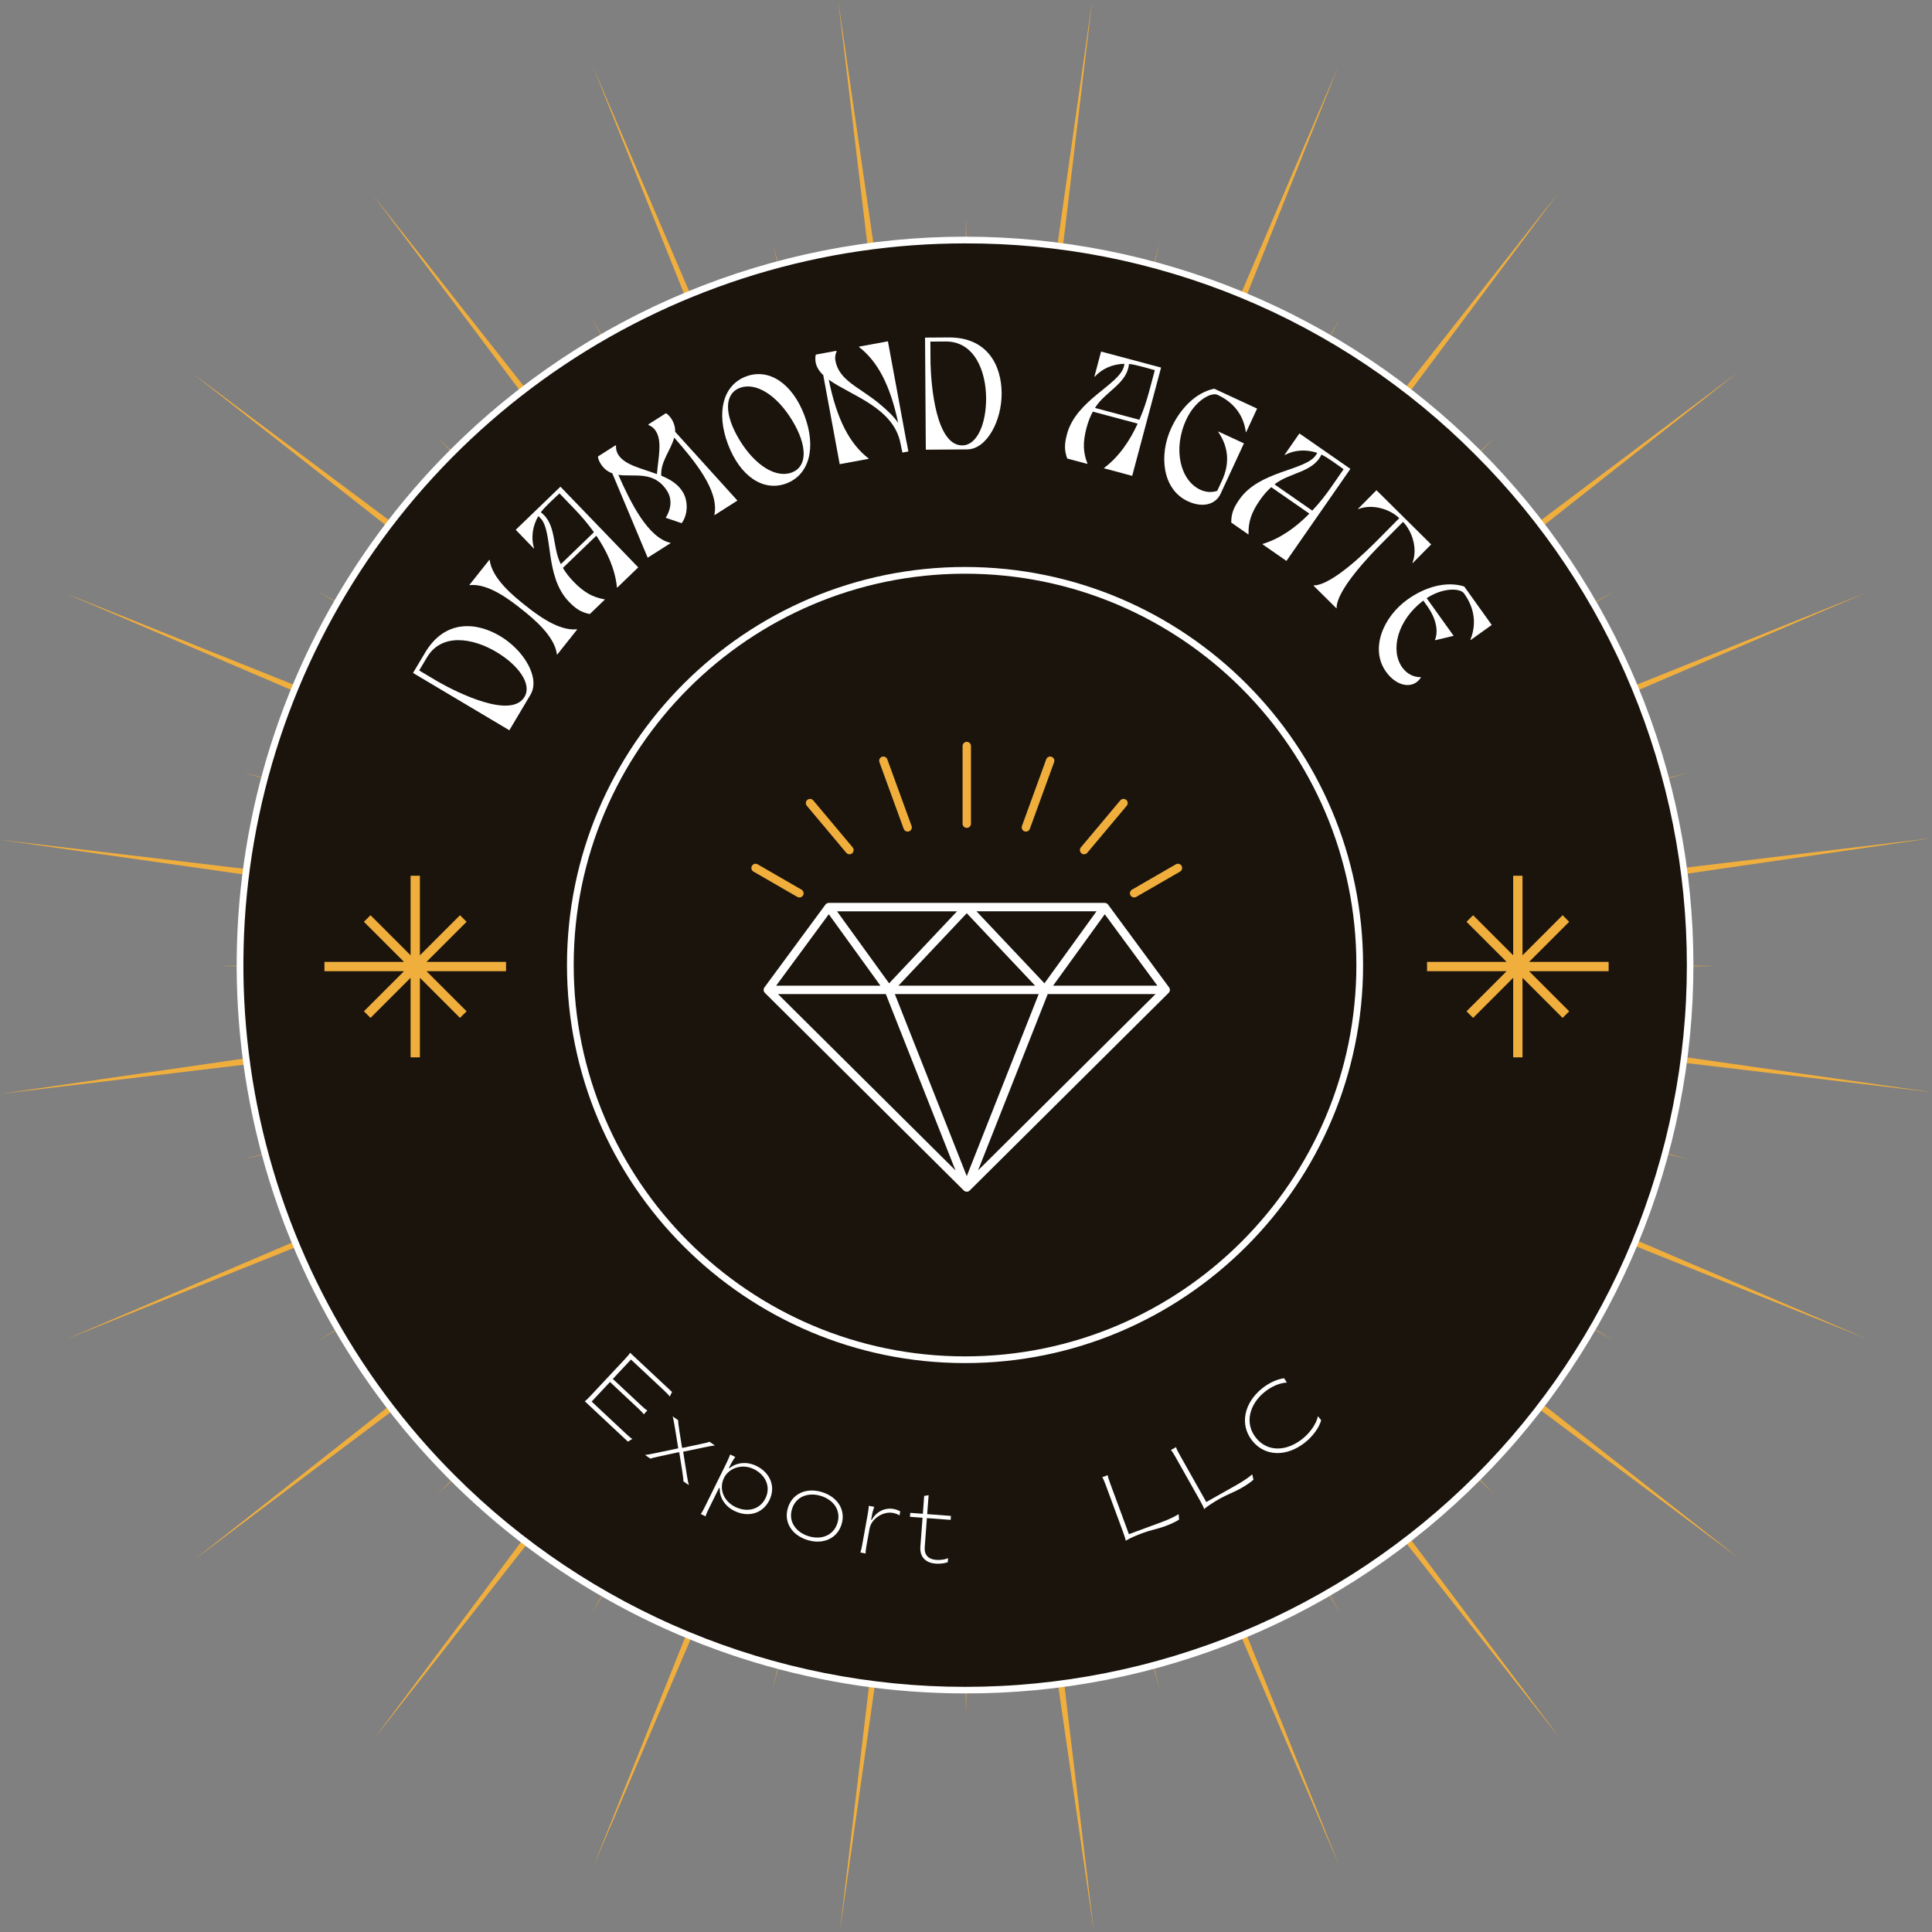
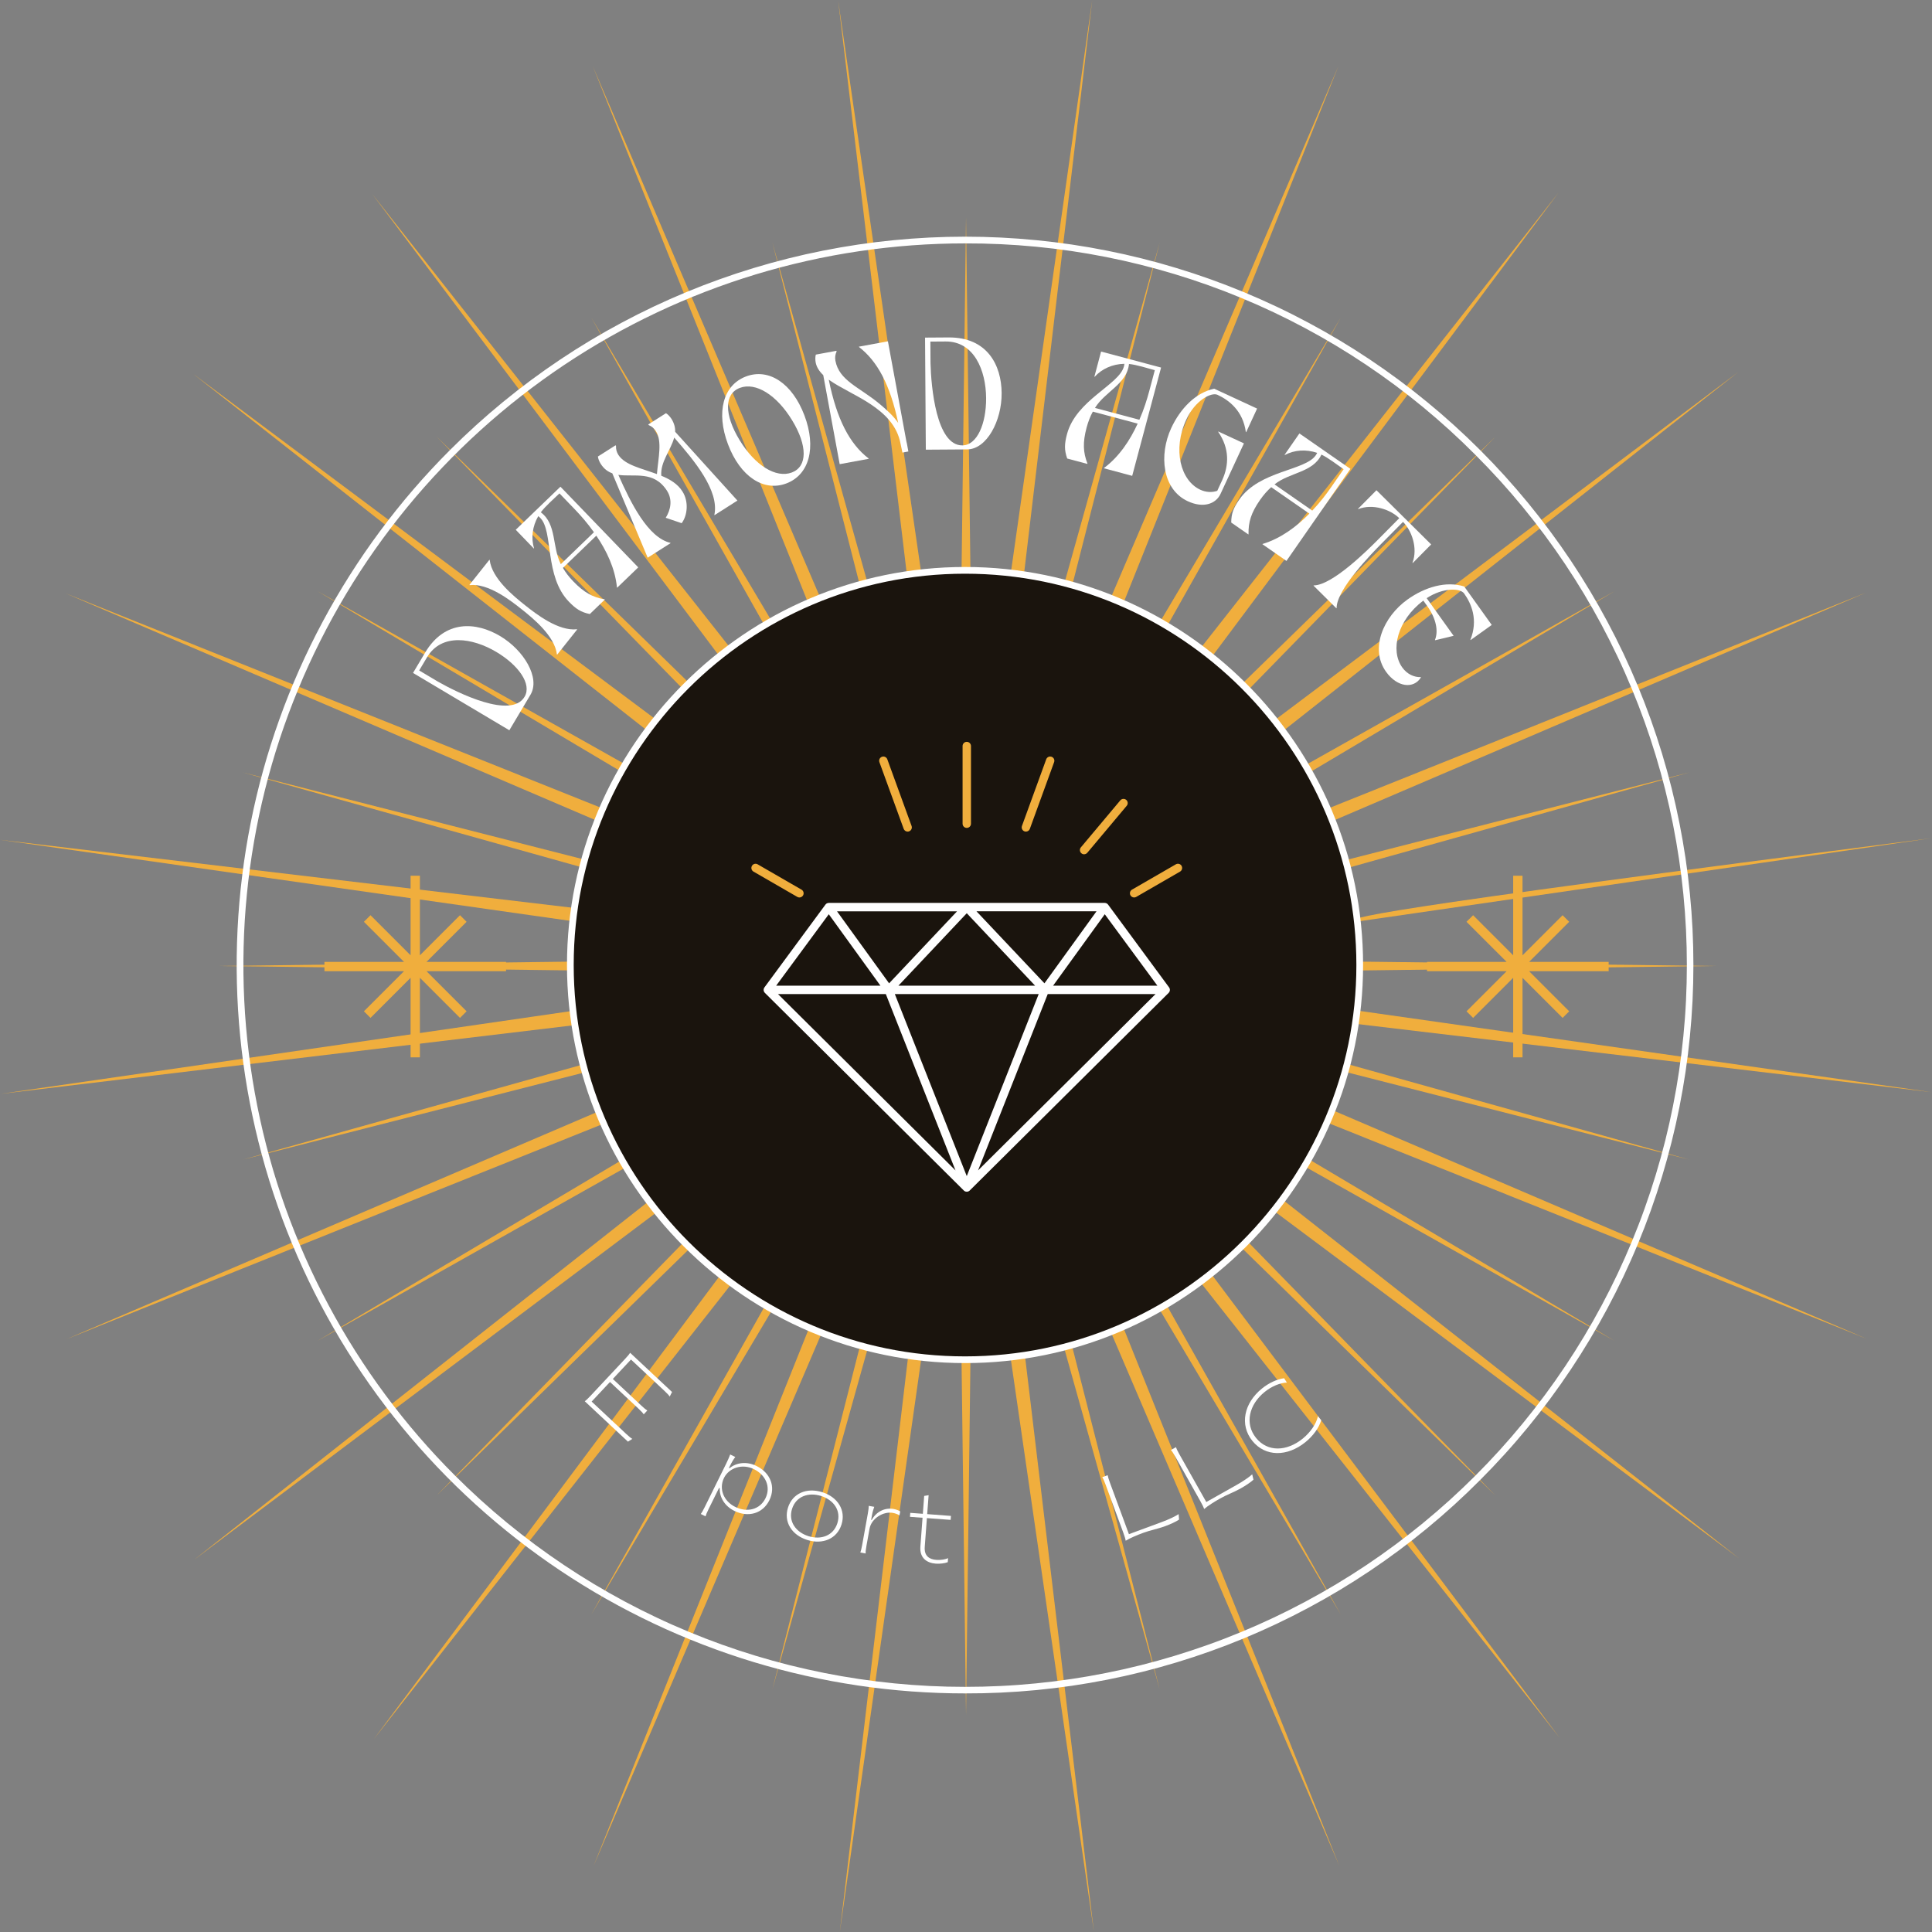
<svg xmlns="http://www.w3.org/2000/svg" width="500" zoomAndPan="magnify" viewBox="0 0 375 375" height="500" preserveAspectRatio="xMidYMid meet" version="1.0">
  <rect x="0" y="0" width="375" height="375" fill="#808080" stroke="none" />
  <defs>
    <g />
    <clipPath id="d61e6572cc">
      <path d="M 46 46 L 328.688 46 L 328.688 328.688 L 46 328.688 Z M 46 46 " clip-rule="nonzero" />
    </clipPath>
    <clipPath id="f814620b2a">
      <path d="M 45.938 45.938 L 328.688 45.938 L 328.688 328.688 L 45.938 328.688 Z M 45.938 45.938 " clip-rule="nonzero" />
    </clipPath>
    <clipPath id="d5904338c3">
      <path d="M 276.988 169.98 L 312.238 169.98 L 312.238 205.23 L 276.988 205.23 Z M 276.988 169.98 " clip-rule="nonzero" />
    </clipPath>
    <clipPath id="4fa3234f11">
      <path d="M 62.973 169.98 L 98.223 169.98 L 98.223 205.23 L 62.973 205.23 Z M 62.973 169.98 " clip-rule="nonzero" />
    </clipPath>
  </defs>
  <path fill="#f0ae3d" d="M 168.816 114.656 L 149.918 47.066 L 167.273 115.086 C 167.785 114.949 168.301 114.789 168.816 114.656 " fill-opacity="1" fill-rule="nonzero" />
  <path fill="#f0ae3d" d="M 187.504 112.312 C 187.797 112.312 188.09 112.332 188.379 112.344 L 187.504 42.156 L 186.617 112.344 C 186.918 112.332 187.211 112.312 187.504 112.312 " fill-opacity="1" fill-rule="nonzero" />
  <path fill="#f0ae3d" d="M 150.629 121.977 L 114.773 61.648 L 149.188 122.812 C 149.664 122.523 150.141 122.258 150.629 121.977 " fill-opacity="1" fill-rule="nonzero" />
  <path fill="#f0ae3d" d="M 122.812 149.18 L 61.648 114.762 L 121.996 150.621 C 122.262 150.137 122.535 149.664 122.812 149.18 " fill-opacity="1" fill-rule="nonzero" />
  <path fill="#f0ae3d" d="M 207.738 115.086 L 225.098 47.066 L 206.191 114.656 C 206.707 114.789 207.215 114.957 207.738 115.086 " fill-opacity="1" fill-rule="nonzero" />
  <path fill="#f0ae3d" d="M 115.09 167.266 L 47.066 149.914 L 114.652 168.824 C 114.797 168.297 114.941 167.785 115.09 167.266 " fill-opacity="1" fill-rule="nonzero" />
  <path fill="#f0ae3d" d="M 134.961 133.746 L 84.723 84.723 L 133.746 134.969 C 134.141 134.551 134.551 134.141 134.961 133.746 " fill-opacity="1" fill-rule="nonzero" />
  <path fill="#f0ae3d" d="M 332.855 187.496 L 262.668 186.633 C 262.668 186.918 262.695 187.207 262.695 187.496 C 262.695 187.805 262.668 188.094 262.668 188.383 L 332.855 187.496 " fill-opacity="1" fill-rule="nonzero" />
  <path fill="#f0ae3d" d="M 260.344 168.816 L 327.934 149.914 L 259.918 167.273 C 260.059 167.785 260.215 168.297 260.344 168.816 " fill-opacity="1" fill-rule="nonzero" />
  <path fill="#f0ae3d" d="M 253.02 150.625 L 313.363 114.766 L 252.195 149.18 C 252.48 149.664 252.746 150.137 253.02 150.625 " fill-opacity="1" fill-rule="nonzero" />
  <path fill="#f0ae3d" d="M 225.812 122.812 L 260.246 61.648 L 224.387 121.988 C 224.867 122.258 225.344 122.531 225.812 122.812 " fill-opacity="1" fill-rule="nonzero" />
  <path fill="#f0ae3d" d="M 241.262 134.969 L 290.285 84.73 L 240.047 133.746 C 240.457 134.152 240.855 134.551 241.262 134.969 " fill-opacity="1" fill-rule="nonzero" />
  <path fill="#f0ae3d" d="M 252.195 225.824 L 313.363 260.25 L 253.012 224.391 C 252.746 224.875 252.48 225.348 252.195 225.824 " fill-opacity="1" fill-rule="nonzero" />
  <path fill="#f0ae3d" d="M 224.387 253.016 L 260.246 313.371 L 225.812 252.199 C 225.344 252.477 224.867 252.75 224.387 253.016 " fill-opacity="1" fill-rule="nonzero" />
  <path fill="#f0ae3d" d="M 112.305 187.496 C 112.305 187.207 112.324 186.918 112.344 186.633 L 42.141 187.496 L 112.344 188.375 C 112.324 188.086 112.305 187.805 112.305 187.496 " fill-opacity="1" fill-rule="nonzero" />
  <path fill="#f0ae3d" d="M 206.191 260.352 L 225.098 327.938 L 207.738 259.918 C 207.215 260.062 206.707 260.223 206.191 260.352 " fill-opacity="1" fill-rule="nonzero" />
  <path fill="#f0ae3d" d="M 259.918 207.746 L 327.934 225.098 L 260.344 206.203 C 260.215 206.719 260.059 207.223 259.918 207.746 " fill-opacity="1" fill-rule="nonzero" />
  <path fill="#f0ae3d" d="M 240.047 241.266 L 290.273 290.297 L 241.262 240.055 C 240.855 240.461 240.457 240.867 240.047 241.266 " fill-opacity="1" fill-rule="nonzero" />
  <path fill="#f0ae3d" d="M 187.504 262.699 C 187.211 262.699 186.918 262.668 186.617 262.668 L 187.504 332.852 L 188.379 262.668 C 188.09 262.668 187.797 262.699 187.504 262.699 " fill-opacity="1" fill-rule="nonzero" />
  <path fill="#f0ae3d" d="M 121.996 224.383 L 61.641 260.25 L 122.812 225.824 C 122.527 225.344 122.254 224.875 121.996 224.383 " fill-opacity="1" fill-rule="nonzero" />
  <path fill="#f0ae3d" d="M 114.652 206.195 L 47.066 225.098 L 115.09 207.738 C 114.941 207.223 114.797 206.715 114.652 206.195 " fill-opacity="1" fill-rule="nonzero" />
  <path fill="#f0ae3d" d="M 149.188 252.207 L 114.766 313.371 L 150.613 253.016 C 150.141 252.75 149.656 252.477 149.188 252.207 " fill-opacity="1" fill-rule="nonzero" />
  <path fill="#f0ae3d" d="M 133.734 240.051 L 84.723 290.297 L 134.961 241.266 C 134.551 240.859 134.141 240.461 133.734 240.051 " fill-opacity="1" fill-rule="nonzero" />
  <path fill="#f0ae3d" d="M 167.262 259.918 L 149.91 327.938 L 168.809 260.352 C 168.301 260.223 167.777 260.062 167.262 259.918 " fill-opacity="1" fill-rule="nonzero" />
  <path fill="#f0ae3d" d="M 118.527 157.539 L 12.812 115.203 L 117.52 160.016 C 117.84 159.184 118.18 158.363 118.527 157.539 " fill-opacity="1" fill-rule="nonzero" />
  <path fill="#f0ae3d" d="M 198.555 113.129 L 212 0.023 L 195.973 112.805 C 196.84 112.902 197.707 113.008 198.555 113.129 " fill-opacity="1" fill-rule="nonzero" />
  <path fill="#f0ae3d" d="M 179.043 112.805 L 162.688 0.102 L 176.219 113.16 C 177.164 113.02 178.102 112.91 179.043 112.805 " fill-opacity="1" fill-rule="nonzero" />
  <path fill="#f0ae3d" d="M 128.691 140.688 L 37.441 72.535 L 126.988 142.887 C 127.535 142.148 128.113 141.414 128.691 140.688 " fill-opacity="1" fill-rule="nonzero" />
  <path fill="#f0ae3d" d="M 142.77 127.07 L 72.242 37.648 L 140.648 128.719 C 141.348 128.156 142.051 127.602 142.77 127.07 " fill-opacity="1" fill-rule="nonzero" />
  <path fill="#f0ae3d" d="M 217.465 118.527 L 259.797 12.809 L 214.965 117.52 C 215.805 117.84 216.637 118.168 217.465 118.527 " fill-opacity="1" fill-rule="nonzero" />
  <path fill="#f0ae3d" d="M 257.426 159.879 L 362.133 115.055 L 256.438 157.469 C 256.781 158.266 257.113 159.074 257.426 159.879 " fill-opacity="1" fill-rule="nonzero" />
-   <path fill="#f0ae3d" d="M 262.207 179.055 L 374.91 162.691 L 261.852 176.227 C 261.984 177.16 262.105 178.109 262.207 179.055 " fill-opacity="1" fill-rule="nonzero" />
+   <path fill="#f0ae3d" d="M 262.207 179.055 L 374.91 162.691 C 261.984 177.16 262.105 178.109 262.207 179.055 " fill-opacity="1" fill-rule="nonzero" />
  <path fill="#f0ae3d" d="M 262.207 195.977 C 262.105 196.852 261.996 197.711 261.871 198.578 L 374.98 211.996 L 262.207 195.977 " fill-opacity="1" fill-rule="nonzero" />
  <path fill="#f0ae3d" d="M 234.324 128.684 L 302.477 37.438 L 232.117 126.98 C 232.867 127.535 233.59 128.105 234.324 128.684 " fill-opacity="1" fill-rule="nonzero" />
  <path fill="#f0ae3d" d="M 247.93 142.766 L 337.363 72.234 L 246.277 140.641 C 246.836 141.344 247.41 142.051 247.93 142.766 " fill-opacity="1" fill-rule="nonzero" />
  <path fill="#f0ae3d" d="M 159.879 117.574 L 115.066 12.863 L 157.469 118.566 C 158.266 118.23 159.07 117.902 159.879 117.574 " fill-opacity="1" fill-rule="nonzero" />
  <path fill="#f0ae3d" d="M 215.137 257.438 L 259.949 362.145 L 217.543 256.445 C 216.754 256.785 215.945 257.117 215.137 257.438 " fill-opacity="1" fill-rule="nonzero" />
  <path fill="#f0ae3d" d="M 232.246 247.934 L 302.777 337.375 L 234.363 246.289 C 233.66 246.848 232.961 247.402 232.246 247.934 " fill-opacity="1" fill-rule="nonzero" />
  <path fill="#f0ae3d" d="M 195.965 262.211 L 212.32 374.91 L 198.789 261.852 C 197.852 262.004 196.895 262.102 195.965 262.211 " fill-opacity="1" fill-rule="nonzero" />
  <path fill="#f0ae3d" d="M 246.32 234.328 L 337.562 302.492 L 248.02 232.117 C 247.473 232.871 246.895 233.605 246.32 234.328 " fill-opacity="1" fill-rule="nonzero" />
  <path fill="#f0ae3d" d="M 256.477 217.445 L 362.195 259.809 L 257.484 214.988 C 257.16 215.805 256.828 216.648 256.477 217.445 " fill-opacity="1" fill-rule="nonzero" />
  <path fill="#f0ae3d" d="M 176.434 261.871 L 163.008 374.98 L 179.035 262.211 C 178.164 262.109 177.301 262.012 176.434 261.871 " fill-opacity="1" fill-rule="nonzero" />
  <path fill="#f0ae3d" d="M 140.684 246.328 L 72.543 337.574 L 142.895 248.031 C 142.148 247.484 141.418 246.898 140.684 246.328 " fill-opacity="1" fill-rule="nonzero" />
  <path fill="#f0ae3d" d="M 112.801 195.969 L 0.094 212.32 L 113.16 198.785 C 113.012 197.852 112.91 196.902 112.801 195.969 " fill-opacity="1" fill-rule="nonzero" />
  <path fill="#f0ae3d" d="M 117.574 215.125 L 12.867 259.938 L 118.57 217.543 C 118.227 216.746 117.895 215.934 117.574 215.125 " fill-opacity="1" fill-rule="nonzero" />
  <path fill="#f0ae3d" d="M 127.074 232.242 L 37.648 302.773 L 128.715 234.355 C 128.156 233.66 127.605 232.961 127.074 232.242 " fill-opacity="1" fill-rule="nonzero" />
  <path fill="#f0ae3d" d="M 113.121 176.434 L 0.02 163.008 L 112.801 179.039 C 112.891 178.168 113.012 177.301 113.121 176.434 " fill-opacity="1" fill-rule="nonzero" />
  <path fill="#f0ae3d" d="M 157.562 256.48 L 115.203 362.195 L 160.027 257.492 C 159.191 257.172 158.367 256.844 157.562 256.48 " fill-opacity="1" fill-rule="nonzero" />
  <g clip-path="url(#d61e6572cc)">
-     <path fill="#1a140d" d="M 328.035 187.312 C 328.035 189.617 327.98 191.918 327.867 194.219 C 327.754 196.52 327.586 198.816 327.359 201.105 C 327.133 203.398 326.852 205.684 326.516 207.961 C 326.176 210.242 325.781 212.508 325.332 214.77 C 324.883 217.027 324.379 219.273 323.82 221.508 C 323.262 223.742 322.645 225.961 321.977 228.164 C 321.309 230.367 320.586 232.555 319.812 234.723 C 319.035 236.891 318.207 239.039 317.324 241.168 C 316.445 243.293 315.512 245.398 314.527 247.48 C 313.543 249.562 312.508 251.621 311.422 253.648 C 310.336 255.68 309.199 257.684 308.016 259.66 C 306.832 261.637 305.602 263.582 304.32 265.496 C 303.043 267.41 301.715 269.293 300.344 271.141 C 298.973 272.992 297.555 274.809 296.094 276.586 C 294.633 278.367 293.129 280.109 291.582 281.816 C 290.035 283.523 288.449 285.191 286.82 286.82 C 285.191 288.449 283.523 290.035 281.816 291.582 C 280.109 293.129 278.367 294.633 276.586 296.094 C 274.809 297.555 272.992 298.973 271.141 300.344 C 269.293 301.715 267.41 303.043 265.496 304.32 C 263.582 305.602 261.637 306.832 259.66 308.016 C 257.684 309.199 255.68 310.336 253.648 311.422 C 251.621 312.508 249.562 313.543 247.48 314.527 C 245.398 315.512 243.293 316.445 241.168 317.324 C 239.039 318.207 236.891 319.035 234.723 319.812 C 232.555 320.586 230.367 321.309 228.164 321.977 C 225.961 322.645 223.742 323.262 221.508 323.82 C 219.273 324.379 217.027 324.883 214.77 325.332 C 212.508 325.781 210.242 326.176 207.961 326.516 C 205.684 326.852 203.398 327.133 201.105 327.359 C 198.816 327.586 196.52 327.754 194.219 327.867 C 191.918 327.98 189.617 328.035 187.312 328.035 C 185.012 328.035 182.711 327.98 180.41 327.867 C 178.109 327.754 175.812 327.586 173.52 327.359 C 171.23 327.133 168.945 326.852 166.664 326.516 C 164.387 326.176 162.117 325.781 159.859 325.332 C 157.602 324.883 155.355 324.379 153.121 323.82 C 150.887 323.262 148.668 322.645 146.465 321.977 C 144.262 321.309 142.074 320.586 139.906 319.812 C 137.738 319.035 135.59 318.207 133.461 317.324 C 131.332 316.445 129.23 315.512 127.148 314.527 C 125.066 313.543 123.008 312.508 120.977 311.422 C 118.945 310.336 116.941 309.199 114.969 308.016 C 112.992 306.832 111.047 305.602 109.133 304.32 C 107.219 303.043 105.336 301.715 103.484 300.344 C 101.637 298.973 99.82 297.555 98.039 296.094 C 96.262 294.633 94.516 293.129 92.809 291.582 C 91.105 290.035 89.438 288.449 87.809 286.82 C 86.18 285.191 84.59 283.523 83.043 281.816 C 81.5 280.109 79.996 278.367 78.535 276.586 C 77.074 274.809 75.656 272.992 74.285 271.141 C 72.91 269.293 71.586 267.41 70.309 265.496 C 69.027 263.582 67.797 261.637 66.613 259.66 C 65.426 257.684 64.293 255.68 63.207 253.648 C 62.121 251.621 61.086 249.562 60.102 247.48 C 59.117 245.398 58.184 243.293 57.301 241.168 C 56.422 239.039 55.594 236.891 54.816 234.723 C 54.039 232.555 53.32 230.367 52.648 228.164 C 51.98 225.961 51.367 223.742 50.809 221.508 C 50.25 219.273 49.742 217.027 49.293 214.77 C 48.844 212.508 48.453 210.242 48.113 207.961 C 47.777 205.684 47.492 203.398 47.27 201.105 C 47.043 198.816 46.875 196.52 46.762 194.219 C 46.648 191.918 46.59 189.617 46.59 187.312 C 46.59 185.012 46.648 182.711 46.762 180.41 C 46.875 178.109 47.043 175.812 47.27 173.52 C 47.492 171.23 47.777 168.945 48.113 166.664 C 48.453 164.387 48.844 162.117 49.293 159.859 C 49.742 157.602 50.25 155.355 50.809 153.121 C 51.367 150.887 51.98 148.668 52.648 146.465 C 53.32 144.262 54.039 142.074 54.816 139.906 C 55.594 137.738 56.422 135.59 57.301 133.461 C 58.184 131.332 59.117 129.23 60.102 127.148 C 61.086 125.066 62.121 123.008 63.207 120.977 C 64.293 118.945 65.426 116.941 66.613 114.969 C 67.797 112.992 69.027 111.047 70.309 109.133 C 71.586 107.219 72.91 105.336 74.285 103.484 C 75.656 101.637 77.074 99.82 78.535 98.039 C 79.996 96.262 81.5 94.516 83.043 92.809 C 84.59 91.105 86.18 89.438 87.809 87.809 C 89.438 86.18 91.105 84.59 92.809 83.043 C 94.516 81.5 96.262 79.996 98.039 78.535 C 99.82 77.074 101.637 75.656 103.484 74.285 C 105.336 72.91 107.219 71.586 109.133 70.309 C 111.047 69.027 112.992 67.797 114.969 66.613 C 116.941 65.426 118.945 64.293 120.977 63.207 C 123.008 62.121 125.066 61.086 127.148 60.102 C 129.23 59.117 131.332 58.184 133.461 57.301 C 135.59 56.422 137.738 55.594 139.906 54.816 C 142.074 54.039 144.262 53.32 146.465 52.648 C 148.668 51.98 150.887 51.367 153.121 50.809 C 155.355 50.25 157.602 49.742 159.859 49.293 C 162.117 48.844 164.387 48.453 166.664 48.113 C 168.945 47.777 171.23 47.492 173.52 47.27 C 175.812 47.043 178.109 46.875 180.41 46.762 C 182.711 46.648 185.012 46.59 187.312 46.59 C 189.617 46.59 191.918 46.648 194.219 46.762 C 196.52 46.875 198.816 47.043 201.105 47.27 C 203.398 47.492 205.684 47.777 207.961 48.113 C 210.242 48.453 212.508 48.844 214.77 49.293 C 217.027 49.742 219.273 50.25 221.508 50.809 C 223.742 51.367 225.961 51.98 228.164 52.648 C 230.367 53.32 232.555 54.039 234.723 54.816 C 236.891 55.594 239.039 56.422 241.168 57.301 C 243.293 58.184 245.398 59.117 247.48 60.102 C 249.562 61.086 251.621 62.121 253.648 63.207 C 255.68 64.293 257.684 65.426 259.66 66.613 C 261.637 67.797 263.582 69.027 265.496 70.309 C 267.41 71.586 269.293 72.91 271.141 74.285 C 272.992 75.656 274.809 77.074 276.586 78.535 C 278.367 79.996 280.109 81.5 281.816 83.043 C 283.523 84.59 285.191 86.18 286.82 87.809 C 288.449 89.438 290.035 91.105 291.582 92.809 C 293.129 94.516 294.633 96.262 296.094 98.039 C 297.555 99.82 298.973 101.637 300.344 103.484 C 301.715 105.336 303.043 107.219 304.32 109.133 C 305.602 111.047 306.832 112.992 308.016 114.969 C 309.199 116.941 310.336 118.945 311.422 120.977 C 312.508 123.008 313.543 125.066 314.527 127.148 C 315.512 129.23 316.445 131.332 317.324 133.461 C 318.207 135.59 319.035 137.738 319.812 139.906 C 320.586 142.074 321.309 144.262 321.977 146.465 C 322.645 148.668 323.262 150.887 323.82 153.121 C 324.379 155.355 324.883 157.602 325.332 159.859 C 325.781 162.117 326.176 164.387 326.516 166.664 C 326.852 168.945 327.133 171.23 327.359 173.52 C 327.586 175.812 327.754 178.109 327.867 180.41 C 327.98 182.711 328.035 185.012 328.035 187.312 Z M 328.035 187.312 " fill-opacity="1" fill-rule="nonzero" />
-   </g>
+     </g>
  <path fill="#1a140d" d="M 263.922 187.312 C 263.922 188.566 263.895 189.82 263.832 191.074 C 263.77 192.324 263.68 193.574 263.555 194.824 C 263.434 196.07 263.277 197.316 263.094 198.555 C 262.91 199.797 262.695 201.031 262.453 202.258 C 262.207 203.488 261.934 204.711 261.629 205.93 C 261.324 207.145 260.988 208.352 260.625 209.551 C 260.262 210.754 259.867 211.941 259.445 213.121 C 259.023 214.305 258.57 215.473 258.094 216.633 C 257.613 217.789 257.105 218.934 256.57 220.07 C 256.031 221.203 255.469 222.32 254.879 223.426 C 254.285 224.535 253.668 225.625 253.023 226.699 C 252.379 227.773 251.711 228.832 251.012 229.875 C 250.316 230.918 249.594 231.941 248.848 232.949 C 248.102 233.957 247.328 234.945 246.535 235.914 C 245.738 236.883 244.922 237.832 244.078 238.762 C 243.234 239.691 242.371 240.598 241.484 241.484 C 240.598 242.371 239.691 243.234 238.762 244.078 C 237.832 244.922 236.883 245.738 235.914 246.535 C 234.945 247.328 233.957 248.102 232.949 248.848 C 231.941 249.594 230.918 250.316 229.875 251.012 C 228.832 251.711 227.773 252.379 226.699 253.023 C 225.625 253.668 224.535 254.285 223.426 254.879 C 222.32 255.469 221.203 256.031 220.07 256.57 C 218.934 257.105 217.789 257.613 216.633 258.094 C 215.473 258.57 214.305 259.023 213.121 259.445 C 211.941 259.867 210.754 260.262 209.551 260.625 C 208.352 260.988 207.145 261.324 205.93 261.629 C 204.711 261.934 203.488 262.207 202.258 262.453 C 201.031 262.695 199.797 262.91 198.555 263.094 C 197.316 263.277 196.07 263.434 194.824 263.555 C 193.574 263.68 192.324 263.77 191.074 263.832 C 189.82 263.895 188.566 263.922 187.312 263.922 C 186.059 263.922 184.809 263.895 183.555 263.832 C 182.301 263.77 181.051 263.68 179.805 263.555 C 178.559 263.434 177.312 263.277 176.074 263.094 C 174.832 262.91 173.598 262.695 172.367 262.453 C 171.137 262.207 169.914 261.934 168.699 261.629 C 167.484 261.324 166.273 260.988 165.074 260.625 C 163.875 260.262 162.684 259.867 161.504 259.445 C 160.324 259.023 159.156 258.57 157.996 258.094 C 156.84 257.613 155.691 257.105 154.559 256.57 C 153.426 256.031 152.305 255.469 151.199 254.879 C 150.094 254.285 149.004 253.668 147.93 253.023 C 146.852 252.379 145.793 251.711 144.75 251.012 C 143.711 250.316 142.684 249.594 141.676 248.848 C 140.672 248.102 139.684 247.328 138.715 246.535 C 137.742 245.738 136.793 244.922 135.867 244.078 C 134.938 243.234 134.027 242.371 133.141 241.484 C 132.258 240.598 131.391 239.691 130.551 238.762 C 129.707 237.832 128.891 236.883 128.094 235.914 C 127.297 234.945 126.527 233.957 125.781 232.949 C 125.035 231.941 124.312 230.918 123.613 229.875 C 122.918 228.832 122.246 227.773 121.602 226.699 C 120.957 225.625 120.34 224.535 119.75 223.426 C 119.16 222.32 118.594 221.203 118.059 220.07 C 117.523 218.934 117.016 217.789 116.535 216.633 C 116.055 215.473 115.605 214.305 115.184 213.121 C 114.762 211.941 114.367 210.754 114.004 209.551 C 113.641 208.352 113.305 207.145 113 205.93 C 112.695 204.711 112.422 203.488 112.176 202.258 C 111.93 201.031 111.719 199.797 111.531 198.555 C 111.348 197.316 111.195 196.07 111.074 194.824 C 110.949 193.574 110.859 192.324 110.797 191.074 C 110.734 189.82 110.703 188.566 110.703 187.312 C 110.703 186.059 110.734 184.809 110.797 183.555 C 110.859 182.301 110.949 181.051 111.074 179.805 C 111.195 178.559 111.348 177.312 111.531 176.074 C 111.719 174.832 111.93 173.598 112.176 172.367 C 112.422 171.137 112.695 169.914 113 168.699 C 113.305 167.484 113.641 166.273 114.004 165.074 C 114.367 163.875 114.762 162.684 115.184 161.504 C 115.605 160.324 116.055 159.156 116.535 157.996 C 117.016 156.84 117.523 155.691 118.059 154.559 C 118.594 153.426 119.16 152.305 119.75 151.199 C 120.34 150.094 120.957 149.004 121.602 147.93 C 122.246 146.852 122.918 145.793 123.613 144.75 C 124.312 143.711 125.035 142.684 125.781 141.676 C 126.527 140.672 127.297 139.684 128.094 138.715 C 128.891 137.742 129.707 136.793 130.551 135.867 C 131.391 134.938 132.258 134.027 133.141 133.141 C 134.027 132.258 134.938 131.391 135.867 130.551 C 136.793 129.707 137.742 128.891 138.715 128.094 C 139.684 127.297 140.672 126.527 141.676 125.781 C 142.684 125.035 143.711 124.312 144.75 123.613 C 145.793 122.918 146.852 122.246 147.93 121.602 C 149.004 120.957 150.094 120.34 151.199 119.75 C 152.305 119.16 153.426 118.594 154.559 118.059 C 155.691 117.523 156.84 117.016 157.996 116.535 C 159.156 116.055 160.324 115.605 161.504 115.184 C 162.684 114.762 163.875 114.367 165.074 114.004 C 166.273 113.641 167.484 113.305 168.699 113 C 169.914 112.695 171.137 112.422 172.367 112.176 C 173.598 111.93 174.832 111.719 176.074 111.531 C 177.312 111.348 178.559 111.195 179.805 111.074 C 181.051 110.949 182.301 110.859 183.555 110.797 C 184.809 110.734 186.059 110.703 187.312 110.703 C 188.566 110.703 189.82 110.734 191.074 110.797 C 192.324 110.859 193.574 110.949 194.824 111.074 C 196.07 111.195 197.316 111.348 198.555 111.531 C 199.797 111.719 201.031 111.93 202.258 112.176 C 203.488 112.422 204.711 112.695 205.93 113 C 207.145 113.305 208.352 113.641 209.551 114.004 C 210.754 114.367 211.941 114.762 213.121 115.184 C 214.305 115.605 215.473 116.055 216.633 116.535 C 217.789 117.016 218.934 117.523 220.07 118.059 C 221.203 118.594 222.32 119.16 223.426 119.75 C 224.535 120.34 225.625 120.957 226.699 121.602 C 227.773 122.246 228.832 122.918 229.875 123.613 C 230.918 124.312 231.941 125.035 232.949 125.781 C 233.957 126.527 234.945 127.297 235.914 128.094 C 236.883 128.891 237.832 129.707 238.762 130.551 C 239.691 131.391 240.598 132.258 241.484 133.141 C 242.371 134.027 243.234 134.938 244.078 135.867 C 244.922 136.793 245.738 137.742 246.535 138.715 C 247.328 139.684 248.102 140.672 248.848 141.676 C 249.594 142.684 250.316 143.711 251.012 144.75 C 251.711 145.793 252.379 146.852 253.023 147.93 C 253.668 149.004 254.285 150.094 254.879 151.199 C 255.469 152.305 256.031 153.426 256.57 154.559 C 257.105 155.691 257.613 156.84 258.094 157.996 C 258.57 159.156 259.023 160.324 259.445 161.504 C 259.867 162.684 260.262 163.875 260.625 165.074 C 260.988 166.273 261.324 167.484 261.629 168.699 C 261.934 169.914 262.207 171.137 262.453 172.367 C 262.695 173.598 262.91 174.832 263.094 176.074 C 263.277 177.312 263.434 178.559 263.555 179.805 C 263.68 181.051 263.77 182.301 263.832 183.555 C 263.895 184.809 263.922 186.059 263.922 187.312 Z M 263.922 187.312 " fill-opacity="1" fill-rule="nonzero" />
  <g clip-path="url(#f814620b2a)">
    <path fill="#ffffff" d="M 187.312 328.688 C 183.844 328.688 180.375 328.562 176.914 328.305 C 173.453 328.051 170.004 327.668 166.57 327.16 C 163.137 326.648 159.727 326.016 156.34 325.254 C 152.953 324.492 149.598 323.609 146.273 322.602 C 142.953 321.594 139.672 320.465 136.434 319.215 C 133.195 317.965 130.008 316.602 126.867 315.117 C 123.73 313.633 120.652 312.035 117.629 310.324 C 114.609 308.613 111.656 306.793 108.77 304.863 C 105.883 302.934 103.074 300.902 100.336 298.766 C 97.598 296.629 94.945 294.398 92.371 292.066 C 89.801 289.734 87.316 287.312 84.922 284.797 C 82.531 282.285 80.23 279.684 78.031 277 C 75.828 274.316 73.727 271.559 71.727 268.719 C 69.73 265.879 67.836 262.973 66.051 259.996 C 64.27 257.02 62.594 253.977 61.035 250.879 C 59.473 247.777 58.027 244.621 56.699 241.414 C 55.371 238.207 54.164 234.957 53.074 231.66 C 51.984 228.363 51.02 225.031 50.176 221.664 C 49.332 218.297 48.613 214.902 48.02 211.484 C 47.426 208.062 46.961 204.625 46.621 201.172 C 46.281 197.715 46.066 194.254 45.98 190.785 C 45.895 187.312 45.938 183.844 46.109 180.379 C 46.281 176.91 46.578 173.453 47.004 170.008 C 47.426 166.562 47.977 163.137 48.656 159.734 C 49.332 156.328 50.133 152.953 51.059 149.605 C 51.984 146.262 53.035 142.953 54.203 139.688 C 55.371 136.418 56.66 133.195 58.066 130.023 C 59.473 126.848 60.996 123.73 62.633 120.672 C 64.27 117.609 66.016 114.613 67.871 111.68 C 69.73 108.746 71.691 105.887 73.762 103.098 C 75.828 100.309 77.996 97.602 80.262 94.973 C 82.531 92.344 84.891 89.801 87.348 87.348 C 88.984 85.711 90.656 84.117 92.371 82.562 C 94.086 81.008 95.84 79.496 97.625 78.031 C 99.414 76.562 101.238 75.141 103.098 73.762 C 104.957 72.383 106.848 71.051 108.77 69.766 C 110.695 68.48 112.648 67.242 114.633 66.051 C 116.617 64.863 118.629 63.723 120.672 62.633 C 122.711 61.543 124.777 60.5 126.867 59.512 C 128.961 58.523 131.074 57.586 133.211 56.699 C 135.352 55.816 137.508 54.984 139.688 54.203 C 141.863 53.422 144.062 52.699 146.273 52.027 C 148.488 51.355 150.719 50.738 152.961 50.176 C 155.207 49.613 157.465 49.105 159.734 48.656 C 162.004 48.203 164.281 47.809 166.57 47.469 C 168.859 47.129 171.152 46.848 173.457 46.621 C 175.758 46.395 178.066 46.223 180.375 46.109 C 182.688 45.996 185 45.938 187.312 45.938 C 189.629 45.938 191.941 45.996 194.25 46.109 C 196.562 46.223 198.867 46.395 201.172 46.621 C 203.473 46.848 205.77 47.129 208.059 47.469 C 210.348 47.809 212.625 48.203 214.895 48.656 C 217.164 49.105 219.422 49.613 221.664 50.176 C 223.91 50.738 226.141 51.355 228.352 52.027 C 230.566 52.699 232.762 53.422 234.941 54.203 C 237.121 54.984 239.277 55.816 241.414 56.699 C 243.555 57.586 245.668 58.523 247.758 59.512 C 249.852 60.5 251.918 61.543 253.957 62.633 C 255.996 63.723 258.012 64.863 259.996 66.051 C 261.98 67.242 263.934 68.48 265.859 69.766 C 267.781 71.051 269.672 72.383 271.531 73.762 C 273.391 75.141 275.211 76.562 277 78.031 C 278.789 79.496 280.543 81.008 282.254 82.562 C 283.969 84.117 285.645 85.711 287.281 87.348 C 288.918 88.984 290.512 90.656 292.066 92.371 C 293.621 94.086 295.129 95.84 296.598 97.625 C 298.066 99.414 299.488 101.238 300.867 103.098 C 302.246 104.957 303.578 106.848 304.863 108.77 C 306.148 110.695 307.387 112.648 308.574 114.633 C 309.766 116.617 310.906 118.629 311.996 120.672 C 313.086 122.711 314.125 124.777 315.117 126.867 C 316.105 128.961 317.043 131.074 317.926 133.211 C 318.812 135.352 319.645 137.508 320.426 139.688 C 321.203 141.863 321.93 144.062 322.602 146.273 C 323.273 148.488 323.891 150.719 324.453 152.961 C 325.016 155.207 325.52 157.465 325.973 159.734 C 326.422 162.004 326.82 164.281 327.16 166.57 C 327.5 168.859 327.781 171.152 328.008 173.457 C 328.234 175.758 328.406 178.066 328.52 180.375 C 328.633 182.688 328.688 185 328.688 187.312 C 328.688 189.629 328.633 191.941 328.52 194.25 C 328.406 196.562 328.234 198.867 328.008 201.172 C 327.781 203.473 327.5 205.77 327.16 208.059 C 326.82 210.348 326.422 212.625 325.973 214.895 C 325.52 217.164 325.016 219.422 324.453 221.664 C 323.891 223.91 323.273 226.141 322.602 228.352 C 321.93 230.566 321.203 232.762 320.426 234.941 C 319.645 237.121 318.812 239.277 317.926 241.414 C 317.043 243.555 316.105 245.668 315.117 247.758 C 314.125 249.852 313.086 251.918 311.996 253.957 C 310.906 256 309.766 258.012 308.574 259.996 C 307.387 261.98 306.148 263.934 304.863 265.859 C 303.578 267.781 302.246 269.672 300.867 271.531 C 299.488 273.391 298.066 275.211 296.598 277 C 295.129 278.789 293.621 280.543 292.066 282.254 C 290.512 283.969 288.918 285.645 287.281 287.281 C 284.016 290.566 280.594 293.68 277.02 296.625 C 273.445 299.57 269.734 302.336 265.887 304.914 C 262.039 307.492 258.074 309.875 253.988 312.059 C 249.906 314.246 245.723 316.227 241.445 318 C 237.164 319.77 232.809 321.328 228.375 322.668 C 223.941 324.012 219.453 325.129 214.91 326.027 C 210.367 326.926 205.789 327.598 201.176 328.043 C 196.566 328.484 191.945 328.703 187.312 328.688 Z M 187.312 47.242 C 183.875 47.242 180.441 47.367 177.008 47.621 C 173.578 47.875 170.164 48.254 166.762 48.758 C 163.359 49.262 159.98 49.891 156.625 50.645 C 153.27 51.398 149.945 52.273 146.652 53.273 C 143.363 54.273 140.113 55.391 136.902 56.629 C 133.695 57.867 130.535 59.219 127.426 60.691 C 124.316 62.16 121.266 63.742 118.273 65.438 C 115.281 67.133 112.355 68.938 109.492 70.848 C 106.633 72.758 103.848 74.773 101.137 76.891 C 98.426 79.004 95.797 81.219 93.246 83.527 C 90.699 85.836 88.238 88.238 85.867 90.73 C 83.496 93.219 81.219 95.793 79.035 98.453 C 76.855 101.113 74.773 103.848 72.793 106.66 C 70.812 109.473 68.938 112.352 67.172 115.301 C 65.402 118.254 63.746 121.266 62.199 124.336 C 60.652 127.406 59.219 130.531 57.906 133.711 C 56.59 136.887 55.391 140.109 54.312 143.375 C 53.234 146.641 52.277 149.941 51.441 153.277 C 50.605 156.617 49.891 159.977 49.305 163.367 C 48.715 166.754 48.254 170.16 47.918 173.586 C 47.578 177.008 47.367 180.438 47.285 183.875 C 47.199 187.316 47.242 190.75 47.41 194.188 C 47.578 197.621 47.875 201.047 48.297 204.461 C 48.715 207.875 49.262 211.266 49.934 214.641 C 50.605 218.016 51.398 221.359 52.316 224.672 C 53.234 227.988 54.273 231.266 55.43 234.504 C 56.59 237.742 57.867 240.934 59.258 244.078 C 60.652 247.223 62.16 250.309 63.781 253.344 C 65.402 256.375 67.133 259.348 68.973 262.25 C 70.812 265.156 72.758 267.992 74.809 270.754 C 76.855 273.516 79.004 276.199 81.25 278.805 C 83.496 281.41 85.836 283.926 88.27 286.359 C 89.891 287.98 91.551 289.562 93.246 291.102 C 94.945 292.645 96.68 294.141 98.453 295.598 C 100.227 297.051 102.031 298.461 103.871 299.828 C 105.715 301.195 107.586 302.516 109.492 303.789 C 111.398 305.062 113.336 306.289 115.301 307.469 C 117.27 308.648 119.262 309.781 121.285 310.863 C 123.305 311.941 125.352 312.973 127.426 313.953 C 129.5 314.938 131.594 315.863 133.711 316.742 C 135.828 317.621 137.969 318.445 140.125 319.219 C 142.285 319.992 144.461 320.711 146.656 321.379 C 148.852 322.043 151.059 322.656 153.281 323.215 C 155.508 323.773 157.742 324.273 159.992 324.723 C 162.242 325.168 164.5 325.562 166.766 325.898 C 169.035 326.234 171.309 326.516 173.59 326.742 C 175.875 326.969 178.16 327.137 180.449 327.25 C 182.738 327.363 185.031 327.418 187.324 327.418 C 189.617 327.418 191.91 327.363 194.199 327.25 C 196.488 327.141 198.773 326.973 201.055 326.746 C 203.34 326.523 205.613 326.242 207.883 325.906 C 210.148 325.57 212.406 325.18 214.656 324.73 C 216.906 324.285 219.141 323.781 221.367 323.227 C 223.59 322.668 225.801 322.059 227.996 321.391 C 230.188 320.727 232.363 320.008 234.523 319.234 C 236.684 318.465 238.82 317.641 240.941 316.762 C 243.059 315.883 245.152 314.957 247.227 313.977 C 249.301 312.996 251.348 311.965 253.371 310.883 C 255.391 309.805 257.387 308.672 259.352 307.496 C 261.32 306.316 263.258 305.09 265.164 303.816 C 267.07 302.543 268.941 301.223 270.785 299.855 C 272.625 298.492 274.434 297.082 276.207 295.625 C 277.977 294.172 279.715 292.676 281.414 291.137 C 283.113 289.594 284.773 288.016 286.395 286.395 C 288.016 284.773 289.594 283.113 291.137 281.414 C 292.676 279.715 294.172 277.977 295.625 276.207 C 297.082 274.434 298.492 272.625 299.855 270.785 C 301.223 268.941 302.543 267.07 303.816 265.164 C 305.09 263.258 306.316 261.32 307.496 259.352 C 308.672 257.387 309.805 255.391 310.883 253.371 C 311.965 251.348 312.996 249.301 313.977 247.227 C 314.957 245.152 315.883 243.059 316.762 240.941 C 317.641 238.82 318.465 236.684 319.234 234.523 C 320.008 232.363 320.727 230.188 321.391 227.996 C 322.059 225.801 322.668 223.59 323.227 221.367 C 323.781 219.141 324.285 216.906 324.73 214.656 C 325.18 212.406 325.57 210.148 325.906 207.883 C 326.242 205.613 326.523 203.34 326.746 201.055 C 326.973 198.773 327.141 196.488 327.25 194.199 C 327.363 191.91 327.418 189.617 327.418 187.324 C 327.418 185.031 327.363 182.738 327.25 180.449 C 327.137 178.16 326.969 175.875 326.742 173.59 C 326.516 171.309 326.234 169.035 325.898 166.766 C 325.562 164.5 325.168 162.242 324.723 159.992 C 324.273 157.742 323.773 155.508 323.215 153.281 C 322.656 151.059 322.043 148.852 321.379 146.656 C 320.711 144.461 319.992 142.285 319.219 140.125 C 318.445 137.969 317.621 135.828 316.742 133.711 C 315.863 131.594 314.938 129.5 313.953 127.426 C 312.973 125.352 311.941 123.305 310.863 121.285 C 309.781 119.262 308.648 117.27 307.469 115.301 C 306.289 113.336 305.062 111.398 303.789 109.492 C 302.516 107.586 301.195 105.715 299.828 103.871 C 298.461 102.031 297.051 100.227 295.598 98.453 C 294.141 96.68 292.645 94.945 291.102 93.246 C 289.562 91.551 287.98 89.891 286.359 88.27 C 283.121 85.016 279.734 81.93 276.191 79.008 C 272.652 76.09 268.973 73.355 265.16 70.801 C 261.348 68.246 257.422 65.883 253.375 63.719 C 249.328 61.551 245.188 59.59 240.945 57.836 C 236.707 56.078 232.391 54.535 227.996 53.207 C 223.605 51.879 219.156 50.77 214.656 49.879 C 210.152 48.988 205.617 48.324 201.051 47.883 C 196.48 47.445 191.902 47.23 187.312 47.242 Z M 187.312 47.242 " fill-opacity="1" fill-rule="nonzero" />
  </g>
  <path fill="#ffffff" d="M 187.312 264.574 C 144.711 264.574 110.051 229.918 110.051 187.312 C 110.051 144.711 144.711 110.051 187.312 110.051 C 229.918 110.051 264.574 144.711 264.574 187.312 C 264.574 229.918 229.918 264.574 187.312 264.574 Z M 187.312 111.355 C 145.43 111.355 111.355 145.43 111.355 187.312 C 111.355 229.195 145.43 263.273 187.312 263.273 C 229.195 263.273 263.273 229.199 263.273 187.312 C 263.273 145.43 229.199 111.355 187.312 111.355 Z M 187.312 111.355 " fill-opacity="1" fill-rule="nonzero" />
  <path fill="#ffffff" d="M 227.074 192.102 C 227.07 192.07 227.066 192.039 227.062 192.008 C 227.059 191.988 227.059 191.965 227.051 191.945 C 227.043 191.918 227.035 191.891 227.023 191.859 C 227.02 191.84 227.012 191.82 227.004 191.801 C 226.992 191.773 226.977 191.75 226.961 191.727 C 226.949 191.707 226.941 191.688 226.926 191.668 C 226.922 191.664 226.922 191.656 226.918 191.652 L 215.082 175.586 C 215.074 175.578 215.066 175.57 215.059 175.562 C 215.035 175.531 215.008 175.504 214.98 175.477 C 214.961 175.461 214.945 175.445 214.926 175.43 C 214.918 175.426 214.91 175.414 214.902 175.41 C 214.879 175.395 214.855 175.383 214.832 175.367 C 214.812 175.359 214.797 175.348 214.777 175.336 C 214.73 175.312 214.684 175.297 214.633 175.285 C 214.625 175.281 214.621 175.277 214.613 175.277 C 214.555 175.262 214.496 175.258 214.438 175.258 C 214.434 175.258 214.43 175.254 214.426 175.254 L 160.871 175.254 C 160.867 175.254 160.863 175.258 160.859 175.258 C 160.801 175.258 160.742 175.262 160.684 175.277 C 160.676 175.277 160.668 175.281 160.664 175.285 C 160.613 175.297 160.566 175.312 160.52 175.336 C 160.5 175.348 160.48 175.359 160.465 175.367 C 160.441 175.383 160.414 175.395 160.395 175.41 C 160.383 175.418 160.379 175.426 160.367 175.43 C 160.352 175.445 160.332 175.461 160.316 175.477 C 160.289 175.504 160.262 175.531 160.238 175.562 C 160.23 175.57 160.223 175.578 160.215 175.586 L 148.379 191.652 C 148.375 191.656 148.375 191.664 148.371 191.668 C 148.355 191.688 148.344 191.707 148.332 191.727 C 148.32 191.75 148.305 191.773 148.293 191.801 C 148.285 191.82 148.277 191.84 148.27 191.863 C 148.262 191.891 148.25 191.918 148.246 191.945 C 148.238 191.965 148.234 191.988 148.234 192.008 C 148.227 192.039 148.223 192.07 148.223 192.102 C 148.223 192.113 148.219 192.125 148.219 192.137 C 148.219 192.145 148.223 192.152 148.223 192.164 C 148.223 192.195 148.227 192.227 148.23 192.258 C 148.234 192.277 148.238 192.297 148.242 192.316 C 148.25 192.348 148.258 192.379 148.27 192.41 C 148.277 192.426 148.281 192.445 148.289 192.461 C 148.305 192.496 148.32 192.523 148.34 192.555 C 148.348 192.566 148.352 192.582 148.363 192.594 C 148.387 192.629 148.414 192.664 148.445 192.695 C 148.449 192.699 148.453 192.707 148.461 192.711 C 148.461 192.711 148.461 192.715 148.461 192.715 L 187.074 231.074 C 187.074 231.074 187.074 231.074 187.078 231.078 C 187.078 231.078 187.082 231.082 187.086 231.086 C 187.121 231.117 187.156 231.148 187.195 231.176 L 187.199 231.176 C 187.207 231.18 187.215 231.184 187.219 231.188 C 187.254 231.207 187.285 231.227 187.32 231.242 C 187.328 231.246 187.336 231.25 187.34 231.25 C 187.344 231.254 187.344 231.254 187.348 231.254 C 187.355 231.258 187.363 231.258 187.371 231.262 C 187.402 231.27 187.434 231.281 187.465 231.289 C 187.473 231.289 187.48 231.293 187.492 231.297 C 187.492 231.297 187.492 231.297 187.496 231.297 C 187.5 231.297 187.504 231.297 187.512 231.297 C 187.555 231.305 187.602 231.312 187.648 231.312 C 187.695 231.312 187.738 231.305 187.785 231.297 C 187.789 231.297 187.797 231.297 187.801 231.297 C 187.812 231.293 187.82 231.289 187.828 231.289 C 187.863 231.281 187.895 231.273 187.926 231.262 C 187.934 231.258 187.941 231.258 187.945 231.254 C 187.945 231.254 187.949 231.254 187.949 231.254 C 187.949 231.254 187.953 231.254 187.953 231.25 C 187.961 231.25 187.965 231.246 187.973 231.242 C 188.012 231.227 188.047 231.207 188.082 231.184 C 188.086 231.18 188.09 231.18 188.094 231.18 C 188.094 231.176 188.094 231.176 188.094 231.176 L 188.098 231.176 C 188.137 231.148 188.176 231.117 188.211 231.086 C 188.215 231.082 188.219 231.078 188.219 231.074 C 188.223 231.074 188.223 231.074 188.223 231.074 L 226.836 192.715 C 226.836 192.715 226.836 192.711 226.836 192.711 C 226.84 192.707 226.844 192.699 226.852 192.695 C 226.879 192.664 226.91 192.629 226.934 192.594 C 226.941 192.582 226.949 192.57 226.957 192.555 C 226.973 192.523 226.992 192.496 227.004 192.461 C 227.012 192.445 227.02 192.426 227.023 192.41 C 227.035 192.379 227.047 192.348 227.055 192.316 C 227.059 192.301 227.059 192.277 227.062 192.258 C 227.066 192.227 227.07 192.195 227.074 192.164 C 227.074 192.152 227.074 192.145 227.074 192.137 C 227.082 192.121 227.078 192.109 227.078 192.098 Z M 160.867 177.453 L 170.895 191.324 L 150.648 191.324 Z M 201.609 192.953 L 187.648 228.281 L 173.688 192.953 L 201.613 192.953 Z M 174.379 191.324 L 187.648 177.258 L 200.918 191.324 L 174.375 191.324 Z M 189.539 176.883 L 212.832 176.883 L 202.727 190.859 L 189.539 176.887 Z M 172.574 190.863 L 162.465 176.887 L 185.762 176.887 Z M 171.938 192.953 L 185.461 227.176 L 151.012 192.953 Z M 203.363 192.953 L 224.289 192.953 L 189.84 227.172 Z M 204.402 191.324 L 214.434 177.453 L 224.652 191.324 Z M 204.402 191.324 " fill-opacity="1" fill-rule="nonzero" />
  <path fill="#f0ae3d" d="M 187.648 160.695 C 188.098 160.695 188.465 160.332 188.465 159.883 L 188.465 144.805 C 188.465 144.352 188.098 143.988 187.648 143.988 C 187.199 143.988 186.836 144.352 186.836 144.805 L 186.836 159.883 C 186.836 160.332 187.199 160.695 187.648 160.695 Z M 187.648 160.695 " fill-opacity="1" fill-rule="nonzero" />
  <path fill="#f0ae3d" d="M 175.406 160.879 C 175.527 161.207 175.84 161.414 176.172 161.414 C 176.266 161.414 176.359 161.398 176.449 161.363 C 176.871 161.211 177.09 160.742 176.938 160.32 L 172.227 147.379 C 172.07 146.957 171.605 146.738 171.184 146.891 C 170.758 147.047 170.543 147.512 170.695 147.938 Z M 175.406 160.879 " fill-opacity="1" fill-rule="nonzero" />
-   <path fill="#f0ae3d" d="M 164.254 165.52 C 164.414 165.711 164.645 165.812 164.879 165.812 C 165.062 165.812 165.25 165.75 165.402 165.621 C 165.746 165.332 165.789 164.816 165.5 164.473 L 157.848 155.352 C 157.559 155.008 157.047 154.965 156.699 155.254 C 156.355 155.543 156.312 156.055 156.602 156.398 Z M 164.254 165.52 " fill-opacity="1" fill-rule="nonzero" />
  <path fill="#f0ae3d" d="M 155.168 174.199 C 155.449 174.199 155.723 174.051 155.875 173.793 C 156.098 173.402 155.965 172.902 155.574 172.68 L 147.062 167.766 C 146.676 167.539 146.176 167.672 145.953 168.062 C 145.727 168.453 145.859 168.949 146.25 169.176 L 154.762 174.09 C 154.891 174.164 155.031 174.199 155.168 174.199 Z M 155.168 174.199 " fill-opacity="1" fill-rule="nonzero" />
  <path fill="#f0ae3d" d="M 198.848 161.363 C 198.941 161.398 199.035 161.414 199.125 161.414 C 199.461 161.414 199.773 161.207 199.891 160.879 L 204.602 147.934 C 204.758 147.512 204.539 147.047 204.117 146.891 C 203.691 146.738 203.227 146.957 203.07 147.379 L 198.359 160.32 C 198.211 160.746 198.43 161.211 198.852 161.367 Z M 198.848 161.363 " fill-opacity="1" fill-rule="nonzero" />
  <path fill="#f0ae3d" d="M 210.422 165.812 C 210.652 165.812 210.883 165.711 211.047 165.52 L 218.699 156.398 C 218.988 156.055 218.941 155.543 218.598 155.254 C 218.254 154.965 217.738 155.008 217.449 155.352 L 209.797 164.473 C 209.508 164.816 209.555 165.332 209.898 165.621 C 210.051 165.75 210.234 165.816 210.422 165.816 Z M 210.422 165.812 " fill-opacity="1" fill-rule="nonzero" />
  <path fill="#f0ae3d" d="M 229.348 168.062 C 229.121 167.672 228.625 167.539 228.234 167.762 L 219.723 172.676 C 219.336 172.902 219.199 173.402 219.426 173.789 C 219.578 174.051 219.852 174.195 220.133 174.195 C 220.27 174.195 220.41 174.16 220.539 174.09 L 229.051 169.176 C 229.438 168.949 229.566 168.453 229.344 168.062 Z M 229.348 168.062 " fill-opacity="1" fill-rule="nonzero" />
  <g clip-path="url(#d5904338c3)">
    <path fill="#f0ae3d" d="M 312.238 186.699 L 296.801 186.699 L 304.578 178.922 L 303.301 177.641 L 295.52 185.422 L 295.52 169.98 L 293.707 169.98 L 293.707 185.422 L 285.93 177.641 L 284.648 178.922 L 292.43 186.699 L 276.988 186.699 L 276.988 188.512 L 292.43 188.512 L 284.648 196.293 L 285.93 197.574 L 293.707 189.793 L 293.707 205.23 L 295.52 205.23 L 295.52 189.793 L 303.301 197.574 L 304.582 196.293 L 296.801 188.512 L 312.238 188.512 Z M 312.238 186.699 " fill-opacity="1" fill-rule="nonzero" />
  </g>
  <g clip-path="url(#4fa3234f11)">
    <path fill="#f0ae3d" d="M 98.223 186.699 L 82.785 186.699 L 90.566 178.922 L 89.285 177.641 L 81.504 185.422 L 81.504 169.98 L 79.695 169.98 L 79.695 185.422 L 71.914 177.641 L 70.633 178.922 L 78.414 186.699 L 62.973 186.699 L 62.973 188.512 L 78.414 188.512 L 70.633 196.293 L 71.914 197.574 L 79.695 189.793 L 79.695 205.23 L 81.504 205.23 L 81.504 189.793 L 89.285 197.574 L 90.566 196.293 L 82.785 188.512 L 98.223 188.512 Z M 98.223 186.699 " fill-opacity="1" fill-rule="nonzero" />
  </g>
  <g fill="#ffffff" fill-opacity="1">
    <g transform="translate(98.195, 142.864)">
      <g>
        <path d="M 0.668 -1.121 L 4.773 -8.02 C 6.719 -11.293 3.484 -16.66 -1.113 -19.398 C -5.789 -22.18 -11.852 -22.625 -15.691 -16.172 L -18.027 -12.246 Z M -16.832 -12.727 L -15.309 -15.285 C -12.48 -20.035 -6.457 -19.059 -1.855 -16.32 C 2.426 -13.773 5.09 -10.086 3.621 -7.617 C 1.02 -3.242 -9.328 -8.359 -13.223 -10.578 Z M -16.832 -12.727 " />
      </g>
    </g>
  </g>
  <g fill="#ffffff" fill-opacity="1">
    <g transform="translate(107.74, 127.578)">
      <g>
        <path d="M -16.574 -14.004 C -12.969 -14.418 -8.617 -11.012 -6.488 -9.32 C -4.359 -7.629 -0.059 -4.16 0.355 -0.551 L 0.406 -0.512 L 4.289 -5.398 L 4.238 -5.441 C 0.633 -5.027 -3.723 -8.43 -5.852 -10.121 C -7.98 -11.812 -12.277 -15.285 -12.691 -18.891 L -12.742 -18.934 L -16.629 -14.043 Z M -16.574 -14.004 " />
      </g>
    </g>
  </g>
  <g fill="#ffffff" fill-opacity="1">
    <g transform="translate(112.949, 120.666)">
      <g>
        <path d="M 1.535 -1.48 L 4.449 -4.289 L 4.402 -4.336 C 2.117 -4.73 0.426 -5.641 -1.656 -7.801 C -2.52 -8.691 -3.18 -9.566 -3.688 -10.438 L 2.797 -16.688 C 4.777 -13.789 6.438 -10.344 6.801 -6.645 L 6.844 -6.598 L 10.934 -10.539 L -4.168 -26.199 L -12.844 -17.836 L -9.34 -14.203 L -9.293 -14.246 C -9.891 -16.211 -9.633 -18.484 -8.473 -20.48 C -8.367 -20.402 -8.23 -20.289 -8.062 -20.117 C -5.512 -17.473 -7.301 -8.828 -2.543 -3.895 C -1.184 -2.484 -0.195 -1.836 1.535 -1.48 Z M -4.09 -11.168 C -5.812 -14.492 -4.871 -18.938 -7.98 -21.223 C -7.16 -22.348 -5.348 -23.945 -4.359 -24.898 L -1.43 -21.859 C -0.238 -20.621 1.102 -19.105 2.332 -17.359 Z M -4.09 -11.168 " />
      </g>
    </g>
  </g>
  <g fill="#ffffff" fill-opacity="1">
    <g transform="translate(125.165, 108.599)">
      <g>
        <path d="M 4.992 -3.176 L 4.957 -3.234 C 0.598 -4.25 -2.73 -10.977 -5.145 -16.426 C -2.047 -15.977 1.766 -17.32 4.312 -13.32 C 5.398 -11.613 5.027 -9.645 4.051 -8.098 L 7.145 -7.047 C 8.305 -8.586 8.523 -11.281 7.309 -13.188 C 6.395 -14.668 4.863 -15.578 3.188 -16.262 C 2.977 -18.941 5.066 -21.25 5.695 -23.664 C 9.555 -19.262 14.488 -13.375 13.492 -8.664 L 13.527 -8.609 L 17.969 -11.438 L 5.883 -24.789 C 5.906 -25.602 5.711 -26.434 5.152 -27.316 C 4.859 -27.773 4.434 -28.199 4.102 -28.398 L 0.668 -26.215 L 0.75 -26.086 C 1.344 -25.844 1.793 -25.461 2.121 -24.945 C 3.414 -22.957 2.609 -19.766 2.344 -16.578 C -0.641 -17.695 -3.875 -18.32 -5.148 -20.32 C -5.473 -20.836 -5.629 -21.406 -5.598 -22.043 L -5.68 -22.172 L -9.113 -19.988 C -9.074 -19.602 -8.867 -19.035 -8.574 -18.578 C -7.945 -17.586 -7.184 -17.039 -6.32 -16.734 L 0.551 -0.352 Z M 4.992 -3.176 " />
      </g>
    </g>
  </g>
  <g fill="#ffffff" fill-opacity="1">
    <g transform="translate(144.339, 96.734)">
      <g>
        <path d="M -3.039 -10.504 C -0.68 -4.254 3.863 -1.227 8.297 -2.902 C 12.754 -4.59 14.156 -9.863 11.797 -16.109 C 9.449 -22.316 4.91 -25.344 0.453 -23.66 C -3.984 -21.984 -5.387 -16.711 -3.039 -10.504 Z M -0.734 -21.445 C 2.34 -22.605 6.406 -20.098 9.41 -15.16 C 12.414 -10.227 12.41 -6.18 9.355 -5.023 C 6.285 -3.863 2.219 -6.375 -0.785 -11.309 C -3.797 -16.262 -3.785 -20.293 -0.734 -21.445 Z M -0.734 -21.445 " />
      </g>
    </g>
  </g>
  <g fill="#ffffff" fill-opacity="1">
    <g transform="translate(161.574, 90.356)">
      <g>
        <path d="M -3.254 -20.016 C -3.082 -19.098 -2.559 -18.289 -1.781 -17.547 L 1.41 -0.262 L 7.039 -1.301 L 7.027 -1.363 C 3.34 -4.199 0.848 -8.941 -0.711 -16.66 C 3.625 -13.547 11.926 -11.25 13.227 -4.211 C 13.32 -3.699 13.473 -3.109 13.586 -2.508 L 14.738 -2.723 L 14.465 -4.219 C 14.438 -4.367 14.387 -4.516 14.359 -4.664 L 10.77 -24.109 L 5.141 -23.07 L 5.152 -23.008 C 8.738 -20.242 11.199 -15.672 12.766 -8.266 C 11.887 -9.539 10.707 -10.672 9.137 -11.973 C 5.219 -15.234 1.297 -16.457 0.578 -20.348 C 0.469 -20.949 0.535 -21.535 0.805 -22.117 L 0.777 -22.266 L -3.223 -21.527 C -3.332 -21.152 -3.352 -20.551 -3.254 -20.016 Z M -3.254 -20.016 " />
      </g>
    </g>
  </g>
  <g fill="#ffffff" fill-opacity="1">
    <g transform="translate(178.396, 87.291)">
      <g>
        <path d="M 1.305 -0.008 L 9.332 -0.062 C 13.141 -0.09 16.062 -5.633 16.023 -10.984 C 15.988 -16.426 13.23 -21.844 5.727 -21.793 L 1.156 -21.762 Z M 2.188 -20.988 L 5.164 -21.008 C 10.691 -21.043 12.973 -15.383 13.008 -10.031 C 13.039 -5.047 11.262 -0.859 8.391 -0.84 C 3.301 -0.805 2.332 -12.309 2.215 -16.789 Z M 2.188 -20.988 " />
      </g>
    </g>
  </g>
  <g fill="#ffffff" fill-opacity="1">
    <g transform="translate(196.413, 87.555)">
      <g />
    </g>
  </g>
  <g fill="#ffffff" fill-opacity="1">
    <g transform="translate(205.086, 88.449)">
      <g>
        <path d="M 2.059 0.551 L 5.969 1.594 L 5.988 1.531 C 5.145 -0.633 5.047 -2.547 5.82 -5.449 C 6.141 -6.648 6.547 -7.664 7.031 -8.551 L 15.734 -6.227 C 14.273 -3.035 12.184 0.164 9.203 2.387 L 9.188 2.449 L 14.672 3.914 L 20.277 -17.105 L 8.633 -20.211 L 7.332 -15.336 L 7.395 -15.32 C 8.77 -16.844 10.848 -17.797 13.156 -17.836 C 13.145 -17.703 13.121 -17.531 13.059 -17.297 C 12.109 -13.746 3.785 -10.812 2.02 -4.191 C 1.516 -2.297 1.469 -1.117 2.059 0.551 Z M 7.449 -9.27 C 9.406 -12.465 13.695 -13.953 14.047 -17.801 C 15.434 -17.68 17.738 -16.949 19.062 -16.598 L 17.977 -12.52 C 17.531 -10.859 16.926 -8.926 16.066 -6.973 Z M 7.449 -9.27 " />
      </g>
    </g>
  </g>
  <g fill="#ffffff" fill-opacity="1">
    <g transform="translate(221.787, 92.989)">
      <g>
        <path d="M 5.547 -9.898 C 3.141 -4.707 3.777 1.988 8.77 4.305 C 11.73 5.676 14.191 4.875 15.125 2.859 L 19.66 -6.93 L 14.688 -9.234 L 14.66 -9.176 C 16.895 -5.934 16.77 -2.66 15.414 0.262 L 14.484 2.277 C 13.512 2.617 12.34 2.602 11.176 2.062 C 7.367 0.297 5.766 -5.719 8.484 -11.582 C 10.195 -15.273 13.328 -16.914 14.531 -16.355 C 16.742 -15.332 19.461 -13.281 20.031 -9.133 L 20.094 -9.105 L 22.215 -13.684 L 13.883 -17.543 C 10.266 -16.773 7.293 -13.668 5.547 -9.898 Z M 5.547 -9.898 " />
      </g>
    </g>
  </g>
  <g fill="#ffffff" fill-opacity="1">
    <g transform="translate(237.23, 100.21)">
      <g>
        <path d="M 1.75 1.215 L 5.074 3.523 L 5.109 3.473 C 5.055 1.152 5.613 -0.684 7.328 -3.148 C 8.035 -4.168 8.762 -4.984 9.516 -5.652 L 16.914 -0.516 C 14.457 1.992 11.402 4.293 7.844 5.371 L 7.809 5.426 L 12.469 8.664 L 24.883 -9.203 L 14.984 -16.078 L 12.105 -11.934 L 12.16 -11.898 C 13.969 -12.863 16.25 -13.055 18.43 -12.309 C 18.375 -12.188 18.293 -12.031 18.156 -11.836 C 16.059 -8.816 7.23 -8.883 3.32 -3.254 C 2.203 -1.648 1.762 -0.551 1.75 1.215 Z M 10.156 -6.191 C 13.078 -8.531 17.621 -8.473 19.258 -11.973 C 20.52 -11.387 22.441 -9.918 23.566 -9.137 L 21.16 -5.672 C 20.18 -4.258 18.953 -2.648 17.48 -1.102 Z M 10.156 -6.191 " />
      </g>
    </g>
  </g>
  <g fill="#ffffff" fill-opacity="1">
    <g transform="translate(251.396, 110.153)">
      <g>
        <path d="M 12.234 -11.336 C 15.094 -12.457 18.527 -11.227 20.199 -9.574 L 16.125 -5.461 C 14.211 -3.531 7.23 3.457 3.602 3.473 L 3.555 3.52 L 7.992 7.914 L 8.039 7.867 C 8.02 4.238 14.938 -2.812 16.852 -4.742 L 20.926 -8.855 C 22.594 -7.203 23.855 -3.777 22.762 -0.91 L 22.809 -0.863 L 26.391 -4.48 L 15.773 -15 L 12.191 -11.383 Z M 12.234 -11.336 " />
      </g>
    </g>
  </g>
  <g fill="#ffffff" fill-opacity="1">
    <g transform="translate(263.472, 122.249)">
      <g>
        <path d="M 9.707 -5.875 C 5.055 -2.547 2.355 3.664 5.559 8.141 C 7.723 11.168 10.922 11.523 12.332 9.234 L 12.293 9.18 C 11.039 9.223 9.656 8.633 8.707 7.305 C 6.312 3.961 7.766 -1.895 12.793 -5.676 L 13.562 -4.598 C 15.348 -2.102 15.727 0.332 15.051 1.965 L 15.086 2.02 L 18.676 1.164 L 13.445 -6.145 C 16.648 -8.25 19.961 -8.105 20.707 -7.062 C 22.125 -5.078 23.48 -1.953 21.93 1.938 L 21.969 1.988 L 26.074 -0.949 L 20.73 -8.414 C 17.203 -9.527 13.086 -8.293 9.707 -5.875 Z M 9.707 -5.875 " />
      </g>
    </g>
  </g>
  <g fill="#ffffff" fill-opacity="1">
    <g transform="translate(272.92, 136.013)">
      <g />
    </g>
  </g>
  <g fill="#ffffff" fill-opacity="1">
    <g transform="translate(112.068, 270.639)">
      <g>
        <path d="M 1.438 1.348 L 9.812 9.184 L 10.668 8.648 C 10.387 8.488 10.109 8.273 9.477 7.684 L 2.77 1.406 L 6.328 -2.398 L 11.84 2.758 C 12.473 3.352 12.703 3.617 12.879 3.883 L 13.57 3.145 C 13.305 2.973 13.023 2.758 12.395 2.168 L 6.883 -2.988 L 10.406 -6.754 L 16.883 -0.691 C 17.516 -0.098 17.746 0.168 17.922 0.434 L 18.375 -0.453 L 10.242 -8.062 C 10.07 -7.797 9.859 -7.516 9.266 -6.883 L 2.551 0.293 C 1.957 0.926 1.691 1.156 1.438 1.348 Z M 1.438 1.348 " />
      </g>
    </g>
  </g>
  <g fill="#ffffff" fill-opacity="1">
    <g transform="translate(124.791, 282.126)">
      <g>
-         <path d="M 0.41 0.281 L 1.441 0.992 C 1.832 0.879 2.258 0.746 3.43 0.504 L 6.969 -0.258 L 7.059 -0.191 L 7.629 3.395 C 7.809 4.566 7.852 5.023 7.871 5.414 L 8.918 6.137 C 8.777 5.656 8.688 5.172 8.496 3.988 L 7.812 -0.348 L 11.828 -1.18 C 13 -1.426 13.488 -1.516 13.969 -1.562 L 12.938 -2.273 C 12.562 -2.152 12.121 -2.031 10.949 -1.785 L 7.676 -1.09 L 7.586 -1.152 L 7.066 -4.457 C 6.875 -5.641 6.844 -6.086 6.824 -6.477 L 5.777 -7.199 C 5.902 -6.73 6.008 -6.234 6.203 -5.051 L 6.855 -1.004 L 2.551 -0.102 C 1.391 0.152 0.875 0.223 0.41 0.281 Z M 0.41 0.281 " />
-       </g>
+         </g>
    </g>
  </g>
  <g fill="#ffffff" fill-opacity="1">
    <g transform="translate(136.036, 289.765)">
      <g>
        <path d="M -0.012 4.102 L 0.91 4.559 C 1 4.25 1.121 3.922 1.504 3.145 L 3.535 -0.965 L 3.668 -0.898 C 3.594 0.871 4.641 2.578 6.488 3.492 C 9.18 4.82 12.008 4.043 13.297 1.434 C 14.59 -1.191 13.484 -3.895 10.793 -5.223 C 8.91 -6.152 6.895 -5.895 5.566 -4.785 L 5.453 -4.844 L 5.664 -5.273 C 6.008 -5.965 6.422 -6.641 6.684 -6.965 L 5.695 -7.453 C 5.492 -6.918 5.27 -6.391 4.895 -5.629 L 0.746 2.77 C 0.363 3.547 0.176 3.844 -0.012 4.102 Z M 6.664 2.719 C 4.402 1.602 3.453 -0.797 4.496 -2.91 C 5.453 -4.844 8.023 -5.727 10.285 -4.609 C 12.629 -3.453 13.613 -1.121 12.535 1.059 C 11.461 3.238 9.008 3.875 6.664 2.719 Z M 6.664 2.719 " />
      </g>
    </g>
  </g>
  <g fill="#ffffff" fill-opacity="1">
    <g transform="translate(150.455, 296.669)">
      <g>
        <path d="M 6.227 2.234 C 9.227 3.18 12.008 2.012 12.883 -0.762 C 13.758 -3.535 12.152 -6.09 9.148 -7.035 C 6.129 -7.988 3.363 -6.816 2.492 -4.039 C 1.617 -1.266 3.207 1.281 6.227 2.234 Z M 6.457 1.496 C 4 0.723 2.516 -1.367 3.281 -3.793 C 4.051 -6.23 6.457 -7.074 8.918 -6.301 C 11.375 -5.523 12.848 -3.457 12.078 -1.016 C 11.312 1.406 8.918 2.27 6.457 1.496 Z M 6.457 1.496 " />
      </g>
    </g>
  </g>
  <g fill="#ffffff" fill-opacity="1">
    <g transform="translate(165.232, 301.025)">
      <g>
        <path d="M 1.758 0.316 L 2.789 0.504 C 2.773 0.184 2.797 -0.152 2.949 -1.004 L 3.543 -4.301 C 3.906 -6.312 6.234 -7.707 8.062 -7.375 C 8.555 -7.289 9.133 -7.07 9.359 -6.879 L 9.5 -7.66 C 9.25 -7.836 8.707 -8.047 8.219 -8.133 C 6.551 -8.434 4.879 -7.652 3.961 -6 L 3.855 -6.02 L 4.043 -7.07 C 4.156 -7.688 4.379 -8.301 4.461 -8.551 L 3.391 -8.742 C 3.387 -8.406 3.363 -8.074 3.211 -7.223 L 2.117 -1.152 C 1.961 -0.301 1.867 0.02 1.758 0.316 Z M 1.758 0.316 " />
      </g>
    </g>
  </g>
  <g fill="#ffffff" fill-opacity="1">
    <g transform="translate(175.683, 302.8)">
      <g>
        <path d="M 5.945 0.703 C 6.754 0.766 7.727 0.633 8.277 0.418 L 8.336 -0.371 C 7.836 -0.113 6.883 0.035 6.059 -0.027 C 4.719 -0.125 3.676 -0.777 3.809 -2.539 L 4.227 -8.137 L 8.836 -7.793 L 8.895 -8.562 L 4.285 -8.91 L 4.562 -12.582 L 3.699 -12.441 L 3.441 -8.973 L 1 -9.156 L 0.941 -8.383 L 3.383 -8.203 L 2.961 -2.586 C 2.801 -0.418 4.184 0.57 5.945 0.703 Z M 5.945 0.703 " />
      </g>
    </g>
  </g>
  <g fill="#ffffff" fill-opacity="1">
    <g transform="translate(186.276, 303.436)">
      <g />
    </g>
  </g>
  <g fill="#ffffff" fill-opacity="1">
    <g transform="translate(193.882, 303.254)">
      <g />
    </g>
  </g>
  <g fill="#ffffff" fill-opacity="1">
    <g transform="translate(201.452, 302.509)">
      <g />
    </g>
  </g>
  <g fill="#ffffff" fill-opacity="1">
    <g transform="translate(208.947, 301.206)">
      <g />
    </g>
  </g>
  <g fill="#ffffff" fill-opacity="1">
    <g transform="translate(216.557, 299.494)">
      <g>
        <path d="M 9.59 -3.262 C 10.52 -3.605 11.652 -4.102 12.297 -4.539 L 12.215 -5.605 C 11.652 -5.223 10.375 -4.594 8.957 -4.07 L 2.566 -1.711 L -1.117 -11.695 C -1.414 -12.508 -1.504 -12.848 -1.559 -13.16 L -2.613 -12.773 C -2.434 -12.504 -2.281 -12.188 -1.98 -11.375 L 1.422 -2.152 C 1.723 -1.344 1.898 -0.758 1.938 -0.441 C 2.773 -0.945 4.043 -1.492 5.336 -1.969 C 6.719 -2.48 8.137 -2.727 9.59 -3.262 Z M 9.59 -3.262 " />
      </g>
    </g>
  </g>
  <g fill="#ffffff" fill-opacity="1">
    <g transform="translate(231.879, 293.641)">
      <g>
        <path d="M 8.949 -4.746 C 9.812 -5.234 10.852 -5.902 11.418 -6.434 L 11.172 -7.477 C 10.676 -7.008 9.512 -6.184 8.195 -5.441 L 2.262 -2.098 L -2.961 -11.367 C -3.387 -12.121 -3.523 -12.445 -3.629 -12.746 L -4.609 -12.195 C -4.391 -11.957 -4.188 -11.672 -3.762 -10.918 L 1.062 -2.352 C 1.488 -1.598 1.754 -1.051 1.844 -0.742 C 2.586 -1.371 3.754 -2.113 4.957 -2.793 C 6.238 -3.516 7.602 -3.988 8.949 -4.746 Z M 8.949 -4.746 " />
      </g>
    </g>
  </g>
  <g fill="#ffffff" fill-opacity="1">
    <g transform="translate(246.112, 285.44)">
      <g>
        <path d="M 7.246 -5.5 C 8.727 -6.688 9.922 -8.312 10.328 -9.773 L 9.695 -10.562 C 9.402 -9.074 8.195 -7.375 6.719 -6.184 C 3.664 -3.727 -0.051 -3.527 -2.324 -6.352 C -4.562 -9.137 -3.664 -12.836 -0.621 -15.281 C 0.742 -16.379 2.344 -17.031 3.672 -17.082 L 3.133 -17.926 C 1.766 -17.746 0.18 -17.016 -1.137 -15.953 C -4.68 -13.105 -5.531 -8.875 -3.039 -5.777 C -0.523 -2.648 3.719 -2.66 7.246 -5.5 Z M 7.246 -5.5 " />
      </g>
    </g>
  </g>
  <g fill="#ffffff" fill-opacity="1">
    <g transform="translate(259.22, 274.362)">
      <g />
    </g>
  </g>
</svg>